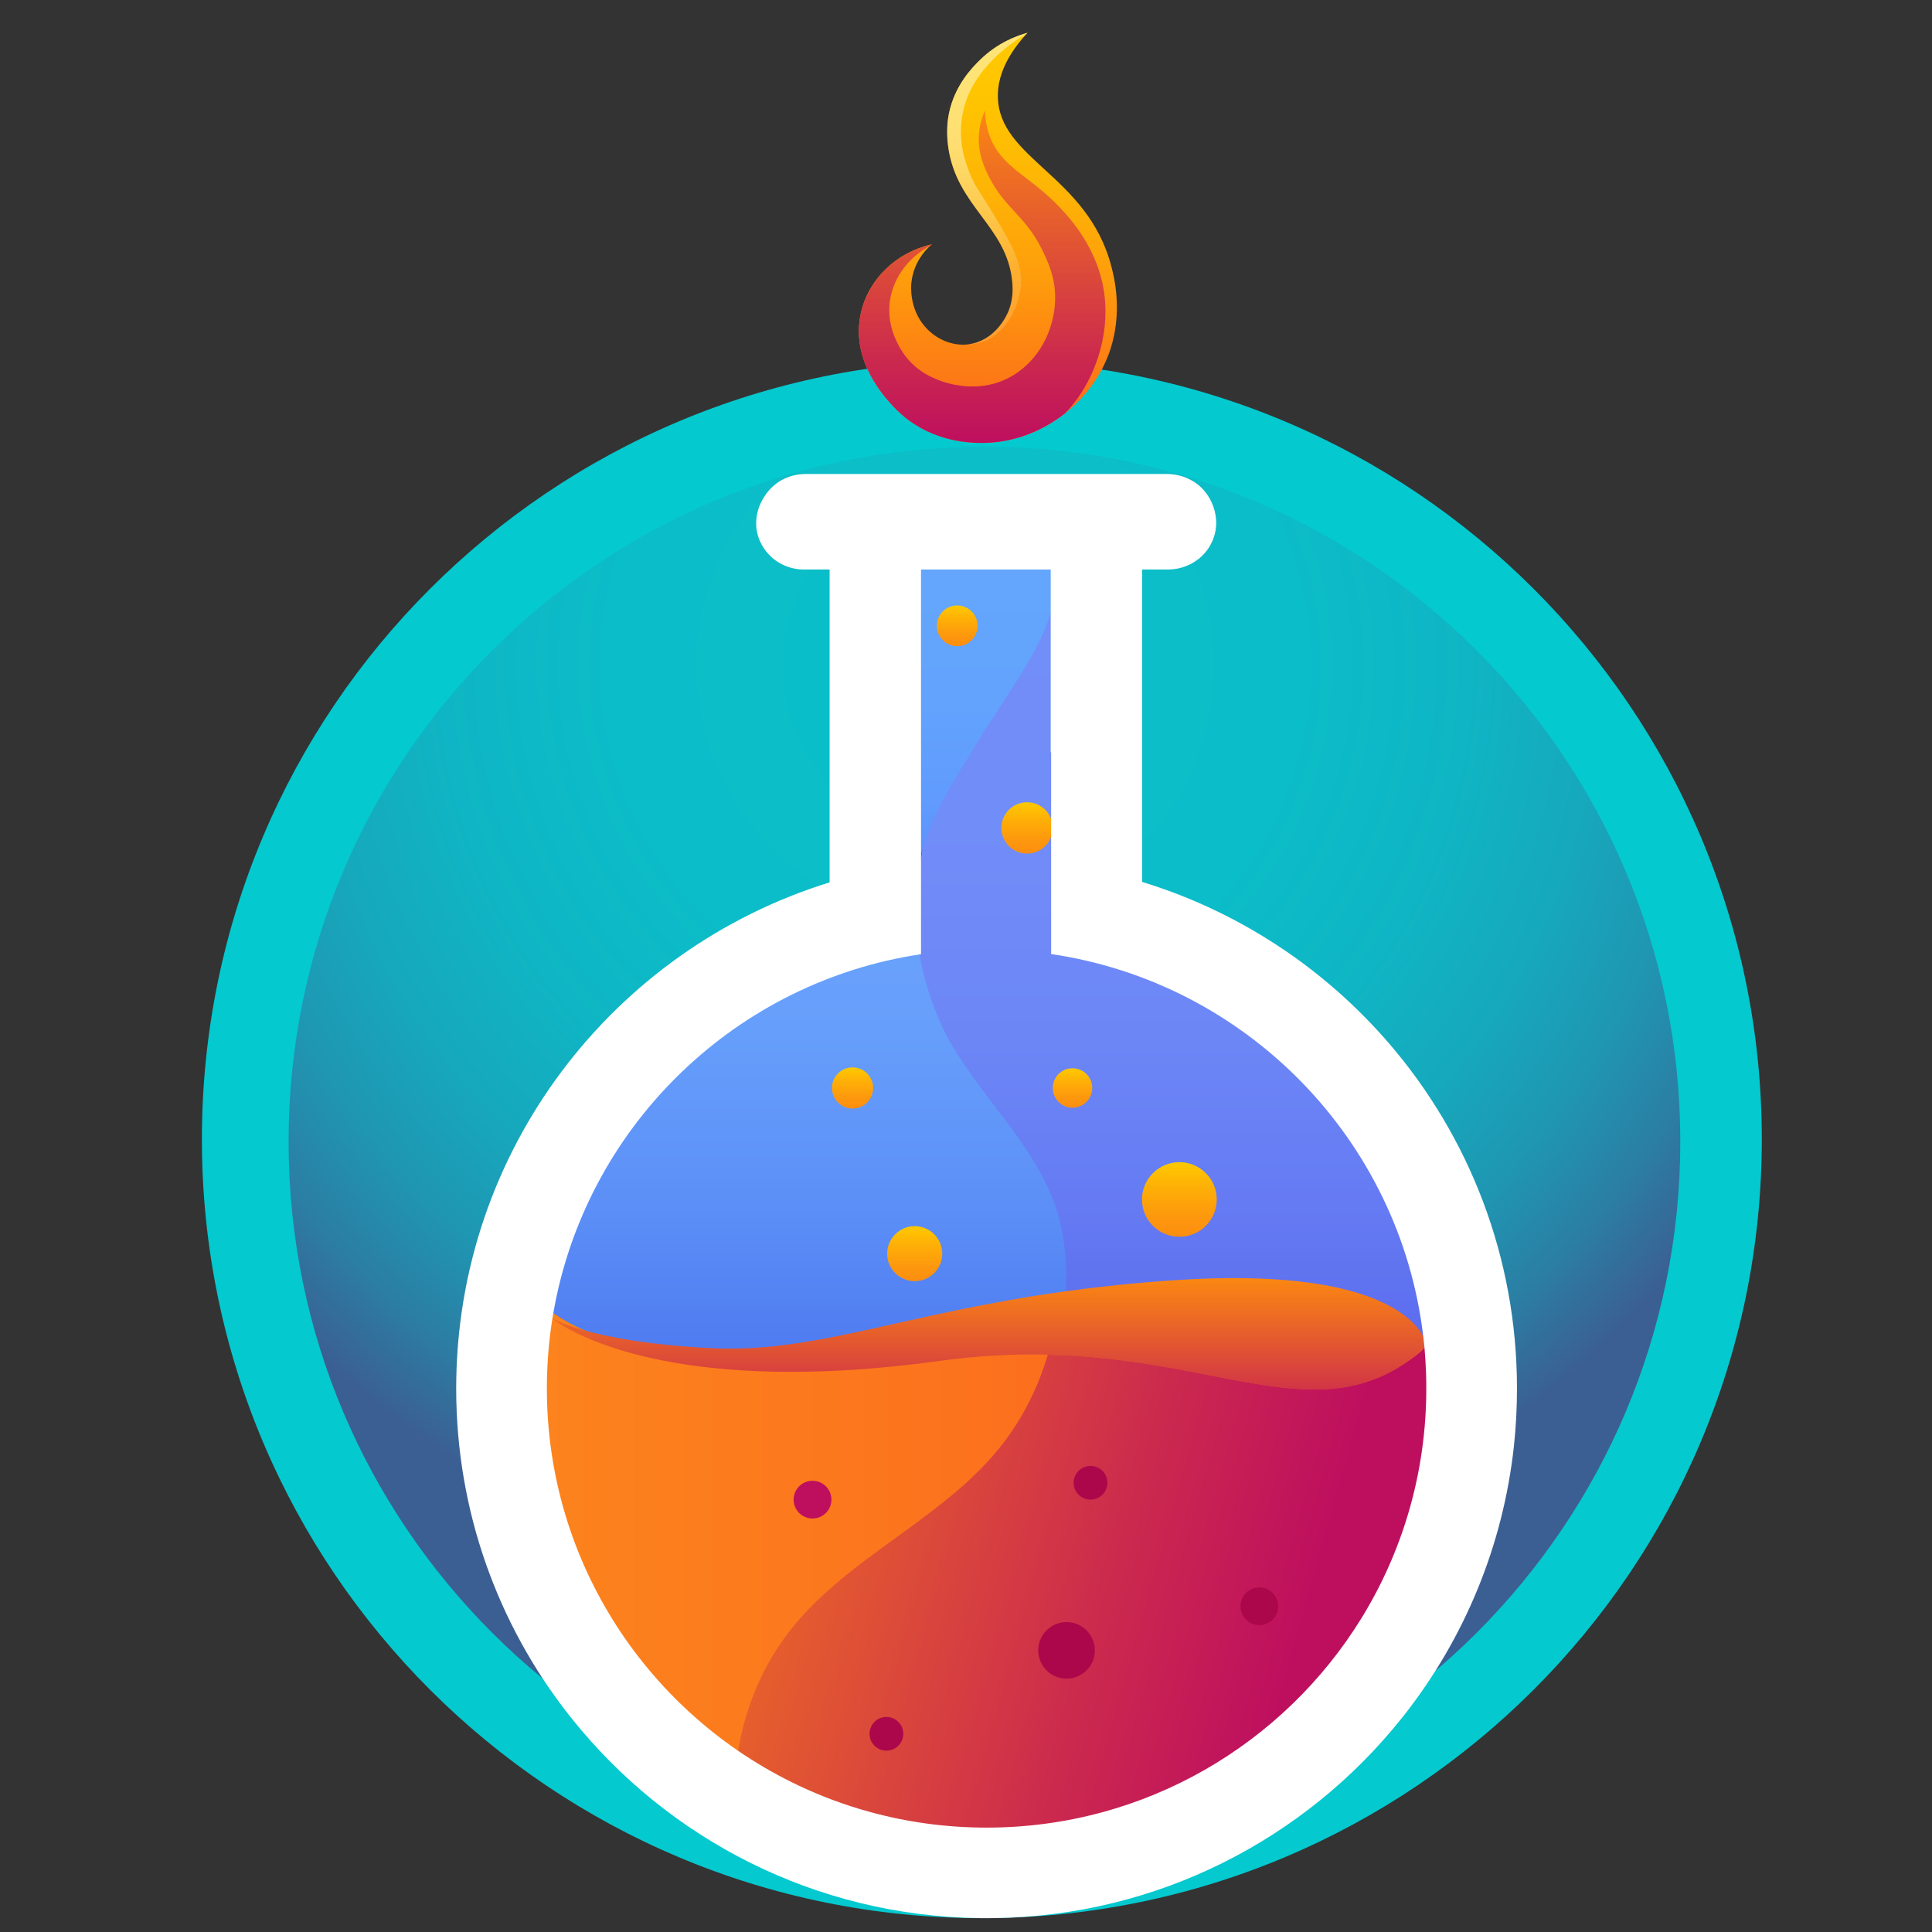
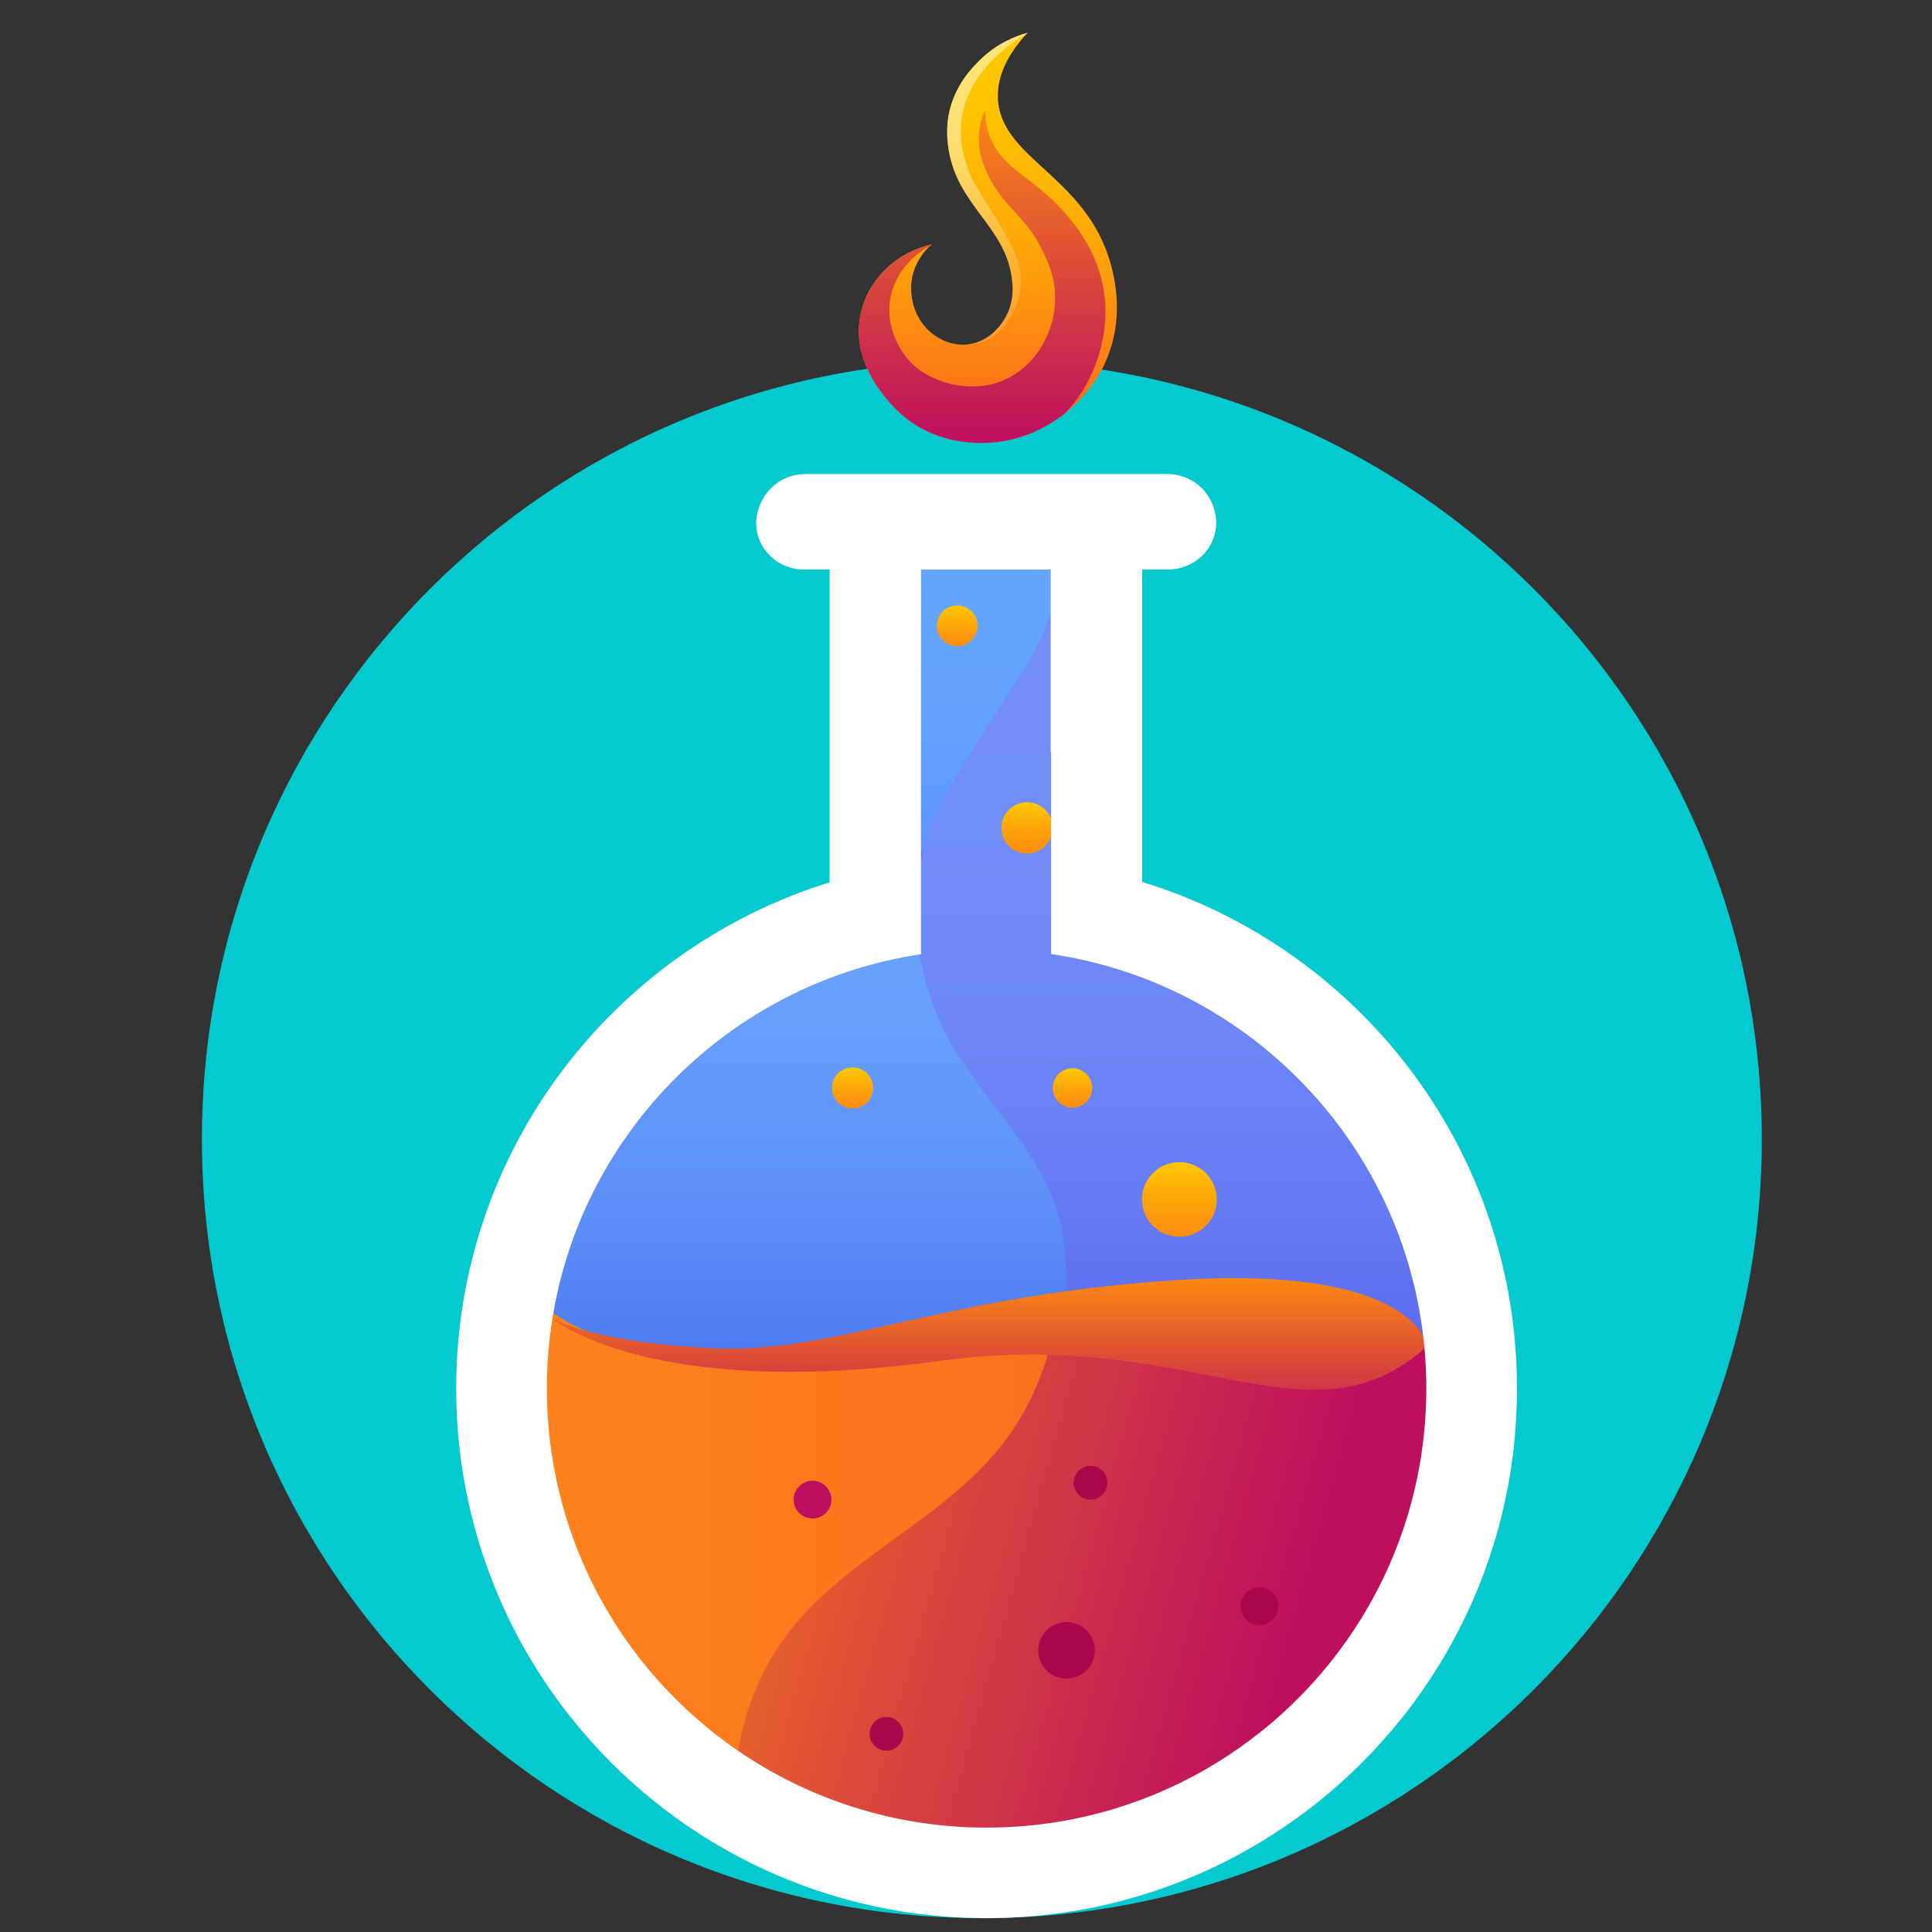
<svg xmlns="http://www.w3.org/2000/svg" width="32" height="32" viewBox="0 0 32 32" fill="none">
  <rect x="0" y="0" width="32" height="32" fill="#333333" stroke="none" />
  <g clip-path="url(#clip0_12_7)">
    <path d="M16.262 31.771C23.397 31.771 29.181 25.995 29.181 18.87C29.181 11.745 23.397 5.97 16.262 5.97C9.127 5.97 3.344 11.745 3.344 18.87C3.344 25.995 9.127 31.771 16.262 31.771Z" fill="#04C9CF" />
-     <path d="M16.305 30.418C22.671 30.418 27.831 25.265 27.831 18.909C27.831 12.552 22.671 7.399 16.305 7.399C9.94 7.399 4.78 12.552 4.78 18.909C4.78 25.265 9.94 30.418 16.305 30.418Z" fill="url(#paint0_radial_12_7)" />
    <path d="M18.386 5.803C18.246 6.217 17.98 6.577 17.644 6.843C17.303 7.113 16.889 7.288 16.461 7.327C16.308 7.341 15.441 7.42 14.802 6.738C14.658 6.585 14.077 5.972 14.261 5.177C14.39 4.617 14.85 4.178 15.434 4.048C15.429 4.052 15.42 4.06 15.409 4.07C15.408 4.07 15.408 4.07 15.408 4.07C15.329 4.141 15.13 4.347 15.095 4.685C15.09 4.735 15.058 5.11 15.321 5.411C15.502 5.619 15.776 5.737 16.041 5.703C16.068 5.699 16.095 5.694 16.122 5.688C16.526 5.586 16.687 5.197 16.709 5.141C16.778 4.962 16.778 4.794 16.766 4.668C16.68 3.742 15.839 3.425 15.704 2.426C15.668 2.156 15.701 1.963 15.716 1.886C15.811 1.408 16.111 1.111 16.233 0.991C16.528 0.703 16.846 0.59 17.019 0.543C17.015 0.547 17.011 0.551 17.008 0.555C16.601 0.998 16.525 1.357 16.528 1.598C16.54 2.634 18.011 2.901 18.406 4.407C18.455 4.59 18.599 5.168 18.386 5.803Z" fill="url(#paint1_linear_12_7)" />
    <path d="M24.669 22.997C24.669 23.152 24.664 23.306 24.655 23.459C24.137 22.959 23.253 22.39 21.781 22.092C18.788 21.486 16.095 22.593 12.486 22.523C9.981 22.474 9.083 21.79 8.768 21.376C9.372 18.439 11.583 16.087 14.444 15.279V8.584H18.755V15.258C22.163 16.186 24.669 19.299 24.669 22.997Z" fill="url(#paint2_linear_12_7)" />
    <path opacity="0.22" d="M21.378 16.547C20.434 15.761 19.299 15.218 18.101 14.946V8.642H14.299V15.641H15.2C15.299 16.303 15.526 16.904 15.768 17.313C16.359 18.312 17.291 19.123 17.56 20.251C17.936 21.824 17.24 23.514 16.057 24.629C16.641 24.21 17.447 24.139 18.186 24.15C19.219 24.165 20.288 24.293 21.173 24.825C22.058 25.358 22.713 26.38 22.543 27.398C22.957 26.891 23.229 26.284 23.454 25.669C23.84 24.612 24.104 23.5 24.11 22.375C24.122 20.159 23.082 17.967 21.378 16.547ZM15.15 14.832C15.161 14.498 15.211 14.16 15.316 13.836L15.15 14.832V14.834H15.15L15.15 14.832Z" fill="#8735E5" />
    <path d="M24.655 22.646C24.416 26.861 20.918 31.019 16.637 31.019C16.186 31.019 15.745 30.982 15.315 30.911C14.867 30.836 14.432 30.725 14.012 30.581C13.36 30.356 12.746 30.049 12.182 29.673C12.178 29.67 12.174 29.668 12.169 29.664C10.019 28.225 8.604 25.776 8.604 22.997C8.604 22.442 8.661 21.9 8.768 21.376C9.083 21.79 9.981 22.474 12.486 22.523C12.858 22.53 13.226 22.523 13.589 22.506C14.873 22.445 16.099 22.254 17.284 22.084C17.34 22.076 17.395 22.068 17.451 22.061C17.464 22.059 17.476 22.057 17.489 22.055C19.14 21.822 20.71 21.65 22.239 21.96C23.711 22.258 24.137 22.146 24.655 22.646Z" fill="url(#paint3_linear_12_7)" />
    <path d="M15.15 14.835L15.151 14.832V14.835H15.15Z" fill="url(#paint4_linear_12_7)" />
    <path d="M15.15 14.832C15.161 14.498 15.211 14.16 15.316 13.836L15.15 14.832Z" fill="url(#paint5_linear_12_7)" />
    <path d="M15.15 14.835L15.151 14.832V14.835H15.15Z" fill="#8735E5" />
    <path d="M15.316 13.836L15.15 14.832C15.161 14.498 15.211 14.16 15.316 13.836Z" fill="#8735E5" />
    <path d="M15.995 12.038C16.053 12.038 16.101 11.991 16.101 11.932C16.101 11.874 16.053 11.826 15.995 11.826C15.936 11.826 15.889 11.874 15.889 11.932C15.889 11.991 15.936 12.038 15.995 12.038Z" fill="#00EABD" />
    <path d="M15.223 15.638C15.113 14.936 15.031 14.634 15.458 13.588C15.598 13.248 15.805 12.915 16.217 12.25C16.936 11.094 17.506 10.426 17.499 9.484C17.497 9.261 17.465 9.168 17.419 9.096C16.965 8.384 14.818 9.082 14.818 9.082C14.94 11.504 15.1 13.218 15.223 15.638Z" fill="url(#paint6_linear_12_7)" />
-     <path d="M15.15 21.22C15.402 21.22 15.607 21.016 15.607 20.765C15.607 20.513 15.402 20.309 15.15 20.309C14.899 20.309 14.694 20.513 14.694 20.765C14.694 21.016 14.899 21.22 15.15 21.22Z" fill="url(#paint7_linear_12_7)" />
    <path d="M17.764 18.347C17.945 18.347 18.091 18.201 18.091 18.02C18.091 17.84 17.945 17.694 17.764 17.694C17.583 17.694 17.437 17.84 17.437 18.02C17.437 18.201 17.583 18.347 17.764 18.347Z" fill="url(#paint8_linear_12_7)" />
    <path d="M19.534 20.485C19.876 20.485 20.153 20.209 20.153 19.867C20.153 19.526 19.876 19.249 19.534 19.249C19.192 19.249 18.915 19.526 18.915 19.867C18.915 20.209 19.192 20.485 19.534 20.485Z" fill="url(#paint9_linear_12_7)" />
    <path d="M14.121 18.361C14.309 18.361 14.462 18.209 14.462 18.02C14.462 17.832 14.309 17.68 14.121 17.68C13.933 17.68 13.78 17.832 13.78 18.02C13.78 18.209 13.933 18.361 14.121 18.361Z" fill="url(#paint10_linear_12_7)" />
    <path d="M17.011 14.138C17.246 14.138 17.437 13.948 17.437 13.713C17.437 13.478 17.246 13.288 17.011 13.288C16.776 13.288 16.586 13.478 16.586 13.713C16.586 13.948 16.776 14.138 17.011 14.138Z" fill="url(#paint11_linear_12_7)" />
    <path d="M15.854 10.703C16.041 10.703 16.192 10.552 16.192 10.365C16.192 10.179 16.041 10.028 15.854 10.028C15.668 10.028 15.517 10.179 15.517 10.365C15.517 10.552 15.668 10.703 15.854 10.703Z" fill="url(#paint12_linear_12_7)" />
    <path d="M23.225 22.611C21.712 23.577 20.154 22.517 17.411 22.439C17.392 22.439 17.374 22.438 17.355 22.438C17.348 22.437 17.341 22.437 17.334 22.437C16.793 22.425 16.207 22.452 15.566 22.54C14.891 22.633 14.278 22.687 13.724 22.709C10.381 22.845 9.181 21.87 9.124 21.822C9.144 21.834 9.302 21.931 9.691 22.039C10.096 22.151 10.752 22.276 11.763 22.329C13.473 22.421 14.935 21.763 17.653 21.387C18.2 21.312 18.797 21.248 19.457 21.204C22.854 20.977 23.491 21.924 23.602 22.191C23.62 22.234 23.624 22.259 23.624 22.259C23.624 22.259 23.665 22.329 23.225 22.611Z" fill="url(#paint13_linear_12_7)" />
    <path d="M19.68 6.405C19.665 6.401 19.649 6.397 19.634 6.393V6.393C19.649 6.397 19.665 6.401 19.68 6.405Z" fill="white" />
-     <path d="M20.812 6.763C20.811 6.763 20.811 6.763 20.81 6.763C20.802 6.76 20.795 6.757 20.787 6.754C20.796 6.757 20.804 6.76 20.812 6.763Z" fill="white" />
    <path d="M20.153 10.546C20.15 10.547 20.147 10.549 20.144 10.55V10.55C20.147 10.549 20.15 10.547 20.153 10.546Z" fill="white" />
    <path d="M18.069 6.219C17.952 6.469 17.804 6.674 17.644 6.843C17.303 7.113 16.889 7.287 16.461 7.327C16.308 7.34 15.441 7.42 14.802 6.738C14.658 6.584 14.077 5.971 14.261 5.177C14.39 4.617 14.85 4.178 15.434 4.047C15.429 4.052 15.42 4.059 15.409 4.069C15.408 4.069 15.408 4.07 15.408 4.07C15.018 4.276 14.757 4.656 14.731 5.069C14.701 5.537 14.986 5.887 15.029 5.938C15.222 6.168 15.443 6.256 15.555 6.299C15.654 6.336 16.292 6.579 16.875 6.154C17.28 5.859 17.465 5.381 17.476 4.973C17.487 4.599 17.351 4.32 17.258 4.131C16.964 3.533 16.595 3.437 16.325 2.81C16.266 2.674 16.202 2.49 16.212 2.258C16.22 2.068 16.275 1.918 16.316 1.828C16.317 1.903 16.324 2.023 16.363 2.162C16.519 2.73 16.991 2.875 17.468 3.349C17.637 3.518 18.135 4.013 18.273 4.756C18.407 5.473 18.14 6.065 18.069 6.219Z" fill="url(#paint14_linear_12_7)" />
    <path opacity="0.52" d="M15.928 1.984C15.876 2.393 16.002 2.72 16.065 2.877C16.137 3.057 16.195 3.126 16.329 3.344C16.729 3.995 16.929 4.32 16.912 4.701C16.911 4.725 16.884 5.186 16.555 5.489C16.503 5.537 16.392 5.636 16.22 5.68C16.198 5.685 16.131 5.702 16.041 5.703C16.068 5.699 16.095 5.694 16.122 5.688C16.526 5.586 16.687 5.197 16.709 5.141C16.779 4.962 16.778 4.794 16.766 4.668C16.681 3.742 15.839 3.425 15.705 2.426C15.668 2.156 15.701 1.963 15.716 1.886C15.811 1.408 16.111 1.111 16.233 0.991C16.528 0.703 16.846 0.59 17.019 0.543C17.015 0.547 17.012 0.551 17.008 0.555C16.761 0.704 16.527 0.882 16.336 1.106C16.195 1.272 15.982 1.556 15.928 1.984Z" fill="url(#paint15_linear_12_7)" />
    <path d="M13.458 25.151C13.63 25.151 13.771 25.012 13.771 24.839C13.771 24.666 13.63 24.526 13.458 24.526C13.285 24.526 13.145 24.666 13.145 24.839C13.145 25.012 13.285 25.151 13.458 25.151Z" fill="#BE0F5F" />
    <path d="M15.623 28.441C15.838 28.226 15.838 27.877 15.623 27.662C15.407 27.447 15.058 27.447 14.843 27.662C14.628 27.877 14.628 28.226 14.843 28.441C15.058 28.655 15.407 28.655 15.623 28.441Z" fill="#BE0F5F" />
    <path d="M17.437 24.941C17.437 25.074 17.329 25.182 17.195 25.182C17.062 25.182 16.954 25.074 16.954 24.941C16.954 24.807 17.062 24.699 17.195 24.699C17.329 24.699 17.437 24.807 17.437 24.941Z" fill="#BE0F5F" />
    <path d="M19.987 27.328C20.237 27.328 20.44 27.126 20.44 26.876C20.44 26.626 20.237 26.424 19.987 26.424C19.737 26.424 19.534 26.626 19.534 26.876C19.534 27.126 19.737 27.328 19.987 27.328Z" fill="#BE0F5F" />
    <path d="M24.655 22.646C24.416 26.861 20.918 31.019 16.636 31.019C16.186 31.019 15.745 30.982 15.315 30.911C14.867 30.836 14.432 30.725 14.012 30.581C13.36 30.356 12.746 30.049 12.182 29.673C12.178 29.67 12.174 29.668 12.169 29.664C12.181 28.681 12.517 27.7 13.141 26.937C14.068 25.804 15.512 25.195 16.468 24.086C16.88 23.608 17.177 23.041 17.355 22.438C20.133 22.503 21.702 23.584 23.225 22.611C23.665 22.329 23.624 22.259 23.624 22.259C23.624 22.259 23.62 22.234 23.602 22.191C24.076 22.269 24.35 22.351 24.655 22.646Z" fill="url(#paint16_linear_12_7)" />
    <path d="M23.013 17.289C23.012 17.289 23.012 17.288 23.012 17.288C22.744 16.977 22.455 16.684 22.147 16.413C22.07 16.346 21.992 16.279 21.912 16.214C21.853 16.165 21.793 16.117 21.732 16.07C21.671 16.023 21.61 15.976 21.547 15.93C21.464 15.869 21.381 15.81 21.296 15.752C20.573 15.258 19.773 14.869 18.918 14.608V9.433H19.341C19.358 9.433 19.375 9.432 19.392 9.431C19.396 9.431 19.4 9.431 19.404 9.431C19.41 9.43 19.417 9.43 19.422 9.429C19.438 9.428 19.453 9.426 19.469 9.423C19.477 9.422 19.486 9.421 19.494 9.419C19.5 9.418 19.505 9.417 19.511 9.416C19.517 9.415 19.523 9.413 19.529 9.412C19.537 9.41 19.545 9.408 19.554 9.406C19.558 9.404 19.563 9.403 19.569 9.402C19.576 9.4 19.583 9.398 19.59 9.395C19.604 9.391 19.618 9.386 19.632 9.381C19.64 9.378 19.648 9.375 19.656 9.372C19.664 9.368 19.673 9.365 19.681 9.361C19.697 9.354 19.713 9.346 19.729 9.338C19.76 9.321 19.791 9.302 19.819 9.282C19.834 9.272 19.848 9.261 19.862 9.25C19.875 9.239 19.889 9.227 19.902 9.215C19.915 9.203 19.927 9.19 19.939 9.177C19.945 9.17 19.951 9.164 19.957 9.157C19.963 9.15 19.969 9.144 19.974 9.137C19.98 9.13 19.985 9.123 19.991 9.116C19.996 9.108 20.001 9.101 20.006 9.094C20.012 9.086 20.017 9.079 20.022 9.071C20.032 9.056 20.041 9.04 20.05 9.024C20.051 9.021 20.053 9.018 20.054 9.015C20.063 8.999 20.071 8.983 20.078 8.967C20.081 8.961 20.083 8.955 20.085 8.95C20.088 8.943 20.091 8.936 20.094 8.929C20.099 8.915 20.105 8.901 20.109 8.886C20.112 8.876 20.115 8.866 20.118 8.856C20.122 8.841 20.125 8.827 20.128 8.813C20.131 8.8 20.133 8.787 20.135 8.774C20.167 8.568 20.111 8.357 19.99 8.184C19.84 7.972 19.59 7.851 19.33 7.851H13.345C13.125 7.851 12.911 7.936 12.761 8.096C12.575 8.293 12.489 8.559 12.538 8.809C12.57 8.972 12.658 9.118 12.782 9.231C12.849 9.292 12.925 9.339 13.008 9.373C13.015 9.376 13.023 9.379 13.03 9.381C13.031 9.382 13.032 9.382 13.033 9.382C13.039 9.384 13.044 9.386 13.05 9.388C13.056 9.391 13.062 9.393 13.068 9.394C13.078 9.397 13.087 9.4 13.097 9.403C13.099 9.403 13.1 9.404 13.102 9.404C13.11 9.406 13.118 9.408 13.126 9.41C13.134 9.412 13.143 9.415 13.152 9.416C13.161 9.418 13.171 9.42 13.181 9.422C13.19 9.423 13.2 9.425 13.21 9.426C13.212 9.426 13.213 9.426 13.215 9.427C13.225 9.428 13.236 9.429 13.247 9.43C13.26 9.431 13.274 9.432 13.287 9.432C13.297 9.433 13.307 9.433 13.318 9.433H13.741V14.615C10.159 15.722 7.556 19.056 7.556 22.998C7.556 25.034 8.25 26.908 9.416 28.397C9.436 28.422 9.456 28.447 9.476 28.472C11.064 30.455 13.495 31.735 16.227 31.77C16.265 31.771 16.303 31.771 16.341 31.771C16.38 31.771 16.418 31.771 16.456 31.77C19.187 31.735 21.618 30.455 23.206 28.472C23.226 28.447 23.246 28.422 23.266 28.397C24.248 27.142 24.896 25.614 25.076 23.945C25.109 23.634 25.126 23.318 25.126 22.998C25.126 20.818 24.33 18.823 23.013 17.289ZM16.341 30.271C15.666 30.271 15.012 30.179 14.392 30.007C13.989 29.896 13.599 29.75 13.227 29.574H13.227C10.762 28.408 9.058 25.902 9.058 22.998C9.058 22.604 9.089 22.218 9.149 21.842C9.149 21.84 9.149 21.839 9.15 21.837C9.154 21.807 9.16 21.778 9.165 21.748C9.69 18.72 12.089 16.334 15.126 15.825C15.137 15.823 15.148 15.821 15.159 15.82C15.182 15.816 15.205 15.812 15.228 15.809C15.237 15.807 15.246 15.806 15.255 15.804V9.433H17.403V12.46H17.41V15.802C20.644 16.277 23.185 18.873 23.573 22.13V22.13C23.575 22.149 23.578 22.168 23.58 22.187C23.585 22.233 23.59 22.279 23.594 22.325C23.606 22.456 23.614 22.589 23.619 22.723C23.623 22.814 23.624 22.906 23.624 22.998C23.624 24.391 23.232 25.693 22.552 26.799C21.27 28.882 18.968 30.271 16.341 30.271Z" fill="white" />
    <path d="M18.128 27.41C18.17 27.155 17.996 26.914 17.741 26.873C17.485 26.831 17.244 27.005 17.202 27.26C17.161 27.516 17.334 27.756 17.59 27.798C17.846 27.839 18.087 27.666 18.128 27.41Z" fill="#AD074B" />
    <path d="M18.26 24.757C18.369 24.648 18.369 24.471 18.26 24.362C18.151 24.253 17.974 24.253 17.865 24.362C17.755 24.471 17.755 24.648 17.865 24.757C17.974 24.866 18.151 24.866 18.26 24.757Z" fill="#AD074B" />
    <path d="M14.879 28.915C14.989 28.806 14.989 28.629 14.879 28.52C14.77 28.411 14.593 28.411 14.484 28.52C14.375 28.629 14.375 28.806 14.484 28.915C14.593 29.024 14.77 29.024 14.879 28.915Z" fill="#AD074B" />
    <path d="M20.859 26.917C21.031 26.917 21.172 26.777 21.172 26.605C21.172 26.432 21.031 26.292 20.859 26.292C20.686 26.292 20.546 26.432 20.546 26.605C20.546 26.777 20.686 26.917 20.859 26.917Z" fill="#AD074B" />
  </g>
  <defs>
    <radialGradient id="paint0_radial_12_7" cx="0" cy="0" r="1" gradientUnits="userSpaceOnUse" gradientTransform="translate(15.823 11.043) scale(15.496 15.475)">
      <stop stop-color="#0ABFC9" />
      <stop offset="0.368" stop-color="#0BBDC8" />
      <stop offset="0.547" stop-color="#0FB5C4" />
      <stop offset="0.684" stop-color="#16A8BC" />
      <stop offset="0.8" stop-color="#1F96B2" />
      <stop offset="0.902" stop-color="#2B7EA4" />
      <stop offset="0.995" stop-color="#3A6194" />
      <stop offset="1" stop-color="#3B5F93" />
    </radialGradient>
    <linearGradient id="paint1_linear_12_7" x1="16.362" y1="7.337" x2="16.362" y2="0.542" gradientUnits="userSpaceOnUse">
      <stop offset="0.004" stop-color="#FC5E1D" />
      <stop offset="0.175" stop-color="#FD7C15" />
      <stop offset="0.406" stop-color="#FE9D0C" />
      <stop offset="0.627" stop-color="#FEB505" />
      <stop offset="0.83" stop-color="#FFC401" />
      <stop offset="1" stop-color="#FFC900" />
    </linearGradient>
    <linearGradient id="paint2_linear_12_7" x1="16.718" y1="23.459" x2="16.718" y2="8.584" gradientUnits="userSpaceOnUse">
      <stop stop-color="#4870ED" />
      <stop offset="0.062" stop-color="#4E7AF0" />
      <stop offset="0.233" stop-color="#5C8FF7" />
      <stop offset="0.425" stop-color="#669EFB" />
      <stop offset="0.651" stop-color="#6CA6FE" />
      <stop offset="0.996" stop-color="#6EA9FF" />
    </linearGradient>
    <linearGradient id="paint3_linear_12_7" x1="8.604" y1="26.198" x2="24.655" y2="26.198" gradientUnits="userSpaceOnUse">
      <stop stop-color="#FC841D" />
      <stop offset="1" stop-color="#FC5E1D" />
    </linearGradient>
    <linearGradient id="paint4_linear_12_7" x1="15.15" y1="14.835" x2="15.15" y2="14.832" gradientUnits="userSpaceOnUse">
      <stop offset="0.327" stop-color="#58097C" />
      <stop offset="0.399" stop-color="#651598" />
      <stop offset="0.49" stop-color="#7120B4" />
      <stop offset="0.588" stop-color="#7B2ACA" />
      <stop offset="0.696" stop-color="#8230D9" />
      <stop offset="0.821" stop-color="#8634E2" />
      <stop offset="1" stop-color="#8735E5" />
    </linearGradient>
    <linearGradient id="paint5_linear_12_7" x1="15.233" y1="14.829" x2="15.233" y2="13.832" gradientUnits="userSpaceOnUse">
      <stop offset="0.327" stop-color="#58097C" />
      <stop offset="0.399" stop-color="#651598" />
      <stop offset="0.49" stop-color="#7120B4" />
      <stop offset="0.588" stop-color="#7B2ACA" />
      <stop offset="0.696" stop-color="#8230D9" />
      <stop offset="0.821" stop-color="#8634E2" />
      <stop offset="1" stop-color="#8735E5" />
    </linearGradient>
    <linearGradient id="paint6_linear_12_7" x1="16.158" y1="15.638" x2="16.158" y2="8.776" gradientUnits="userSpaceOnUse">
      <stop stop-color="#567FFD" />
      <stop offset="0.127" stop-color="#5B8CFD" />
      <stop offset="0.345" stop-color="#609BFD" />
      <stop offset="0.602" stop-color="#63A3FD" />
      <stop offset="0.996" stop-color="#64A6FD" />
    </linearGradient>
    <linearGradient id="paint7_linear_12_7" x1="15.15" y1="21.22" x2="15.15" y2="20.309" gradientUnits="userSpaceOnUse">
      <stop stop-color="#FD8E10" />
      <stop offset="0.25" stop-color="#FD970E" />
      <stop offset="0.656" stop-color="#FEAF07" />
      <stop offset="1" stop-color="#FFC900" />
    </linearGradient>
    <linearGradient id="paint8_linear_12_7" x1="17.764" y1="18.347" x2="17.764" y2="17.694" gradientUnits="userSpaceOnUse">
      <stop stop-color="#FD8E10" />
      <stop offset="0.25" stop-color="#FD970E" />
      <stop offset="0.656" stop-color="#FEAF07" />
      <stop offset="1" stop-color="#FFC900" />
    </linearGradient>
    <linearGradient id="paint9_linear_12_7" x1="19.534" y1="20.485" x2="19.534" y2="19.249" gradientUnits="userSpaceOnUse">
      <stop stop-color="#FD8E10" />
      <stop offset="0.25" stop-color="#FD970E" />
      <stop offset="0.656" stop-color="#FEAF07" />
      <stop offset="1" stop-color="#FFC900" />
    </linearGradient>
    <linearGradient id="paint10_linear_12_7" x1="14.121" y1="18.361" x2="14.121" y2="17.68" gradientUnits="userSpaceOnUse">
      <stop stop-color="#FD8E10" />
      <stop offset="0.25" stop-color="#FD970E" />
      <stop offset="0.656" stop-color="#FEAF07" />
      <stop offset="1" stop-color="#FFC900" />
    </linearGradient>
    <linearGradient id="paint11_linear_12_7" x1="17.011" y1="14.138" x2="17.011" y2="13.288" gradientUnits="userSpaceOnUse">
      <stop stop-color="#FD8E10" />
      <stop offset="0.25" stop-color="#FD970E" />
      <stop offset="0.656" stop-color="#FEAF07" />
      <stop offset="1" stop-color="#FFC900" />
    </linearGradient>
    <linearGradient id="paint12_linear_12_7" x1="15.854" y1="10.702" x2="15.854" y2="10.028" gradientUnits="userSpaceOnUse">
      <stop stop-color="#FD8E10" />
      <stop offset="0.25" stop-color="#FD970E" />
      <stop offset="0.656" stop-color="#FEAF07" />
      <stop offset="1" stop-color="#FFC900" />
    </linearGradient>
    <linearGradient id="paint13_linear_12_7" x1="16.375" y1="23.015" x2="16.375" y2="21.169" gradientUnits="userSpaceOnUse">
      <stop stop-color="#D13546" />
      <stop offset="0.996" stop-color="#FB8712" />
    </linearGradient>
    <linearGradient id="paint14_linear_12_7" x1="16.268" y1="7.337" x2="16.268" y2="1.829" gradientUnits="userSpaceOnUse">
      <stop stop-color="#BE0F5F" />
      <stop offset="0.252" stop-color="#CB294E" />
      <stop offset="0.788" stop-color="#ED6C24" />
      <stop offset="0.996" stop-color="#FB8712" />
    </linearGradient>
    <linearGradient id="paint15_linear_12_7" x1="16.354" y1="5.703" x2="16.354" y2="0.542" gradientUnits="userSpaceOnUse">
      <stop offset="0.231" stop-color="#FEDC8D" stop-opacity="0.5" />
      <stop offset="0.312" stop-color="#FEE6A3" stop-opacity="0.6" />
      <stop offset="0.442" stop-color="#FDF2C0" stop-opacity="0.76" />
      <stop offset="0.555" stop-color="#FDFAD2" stop-opacity="0.899" />
      <stop offset="0.636" stop-color="#FDFDD8" />
      <stop offset="1" stop-color="#FDFDEA" />
    </linearGradient>
    <linearGradient id="paint16_linear_12_7" x1="9.498" y1="23.763" x2="21.515" y2="27.148" gradientUnits="userSpaceOnUse">
      <stop offset="0.004" stop-color="#FB8712" />
      <stop offset="0.212" stop-color="#ED6C24" />
      <stop offset="0.748" stop-color="#CB294E" />
      <stop offset="1" stop-color="#BE0F5F" />
    </linearGradient>
    <clipPath id="clip0_12_7">
      <rect width="32" height="32" fill="white" />
    </clipPath>
  </defs>
</svg>